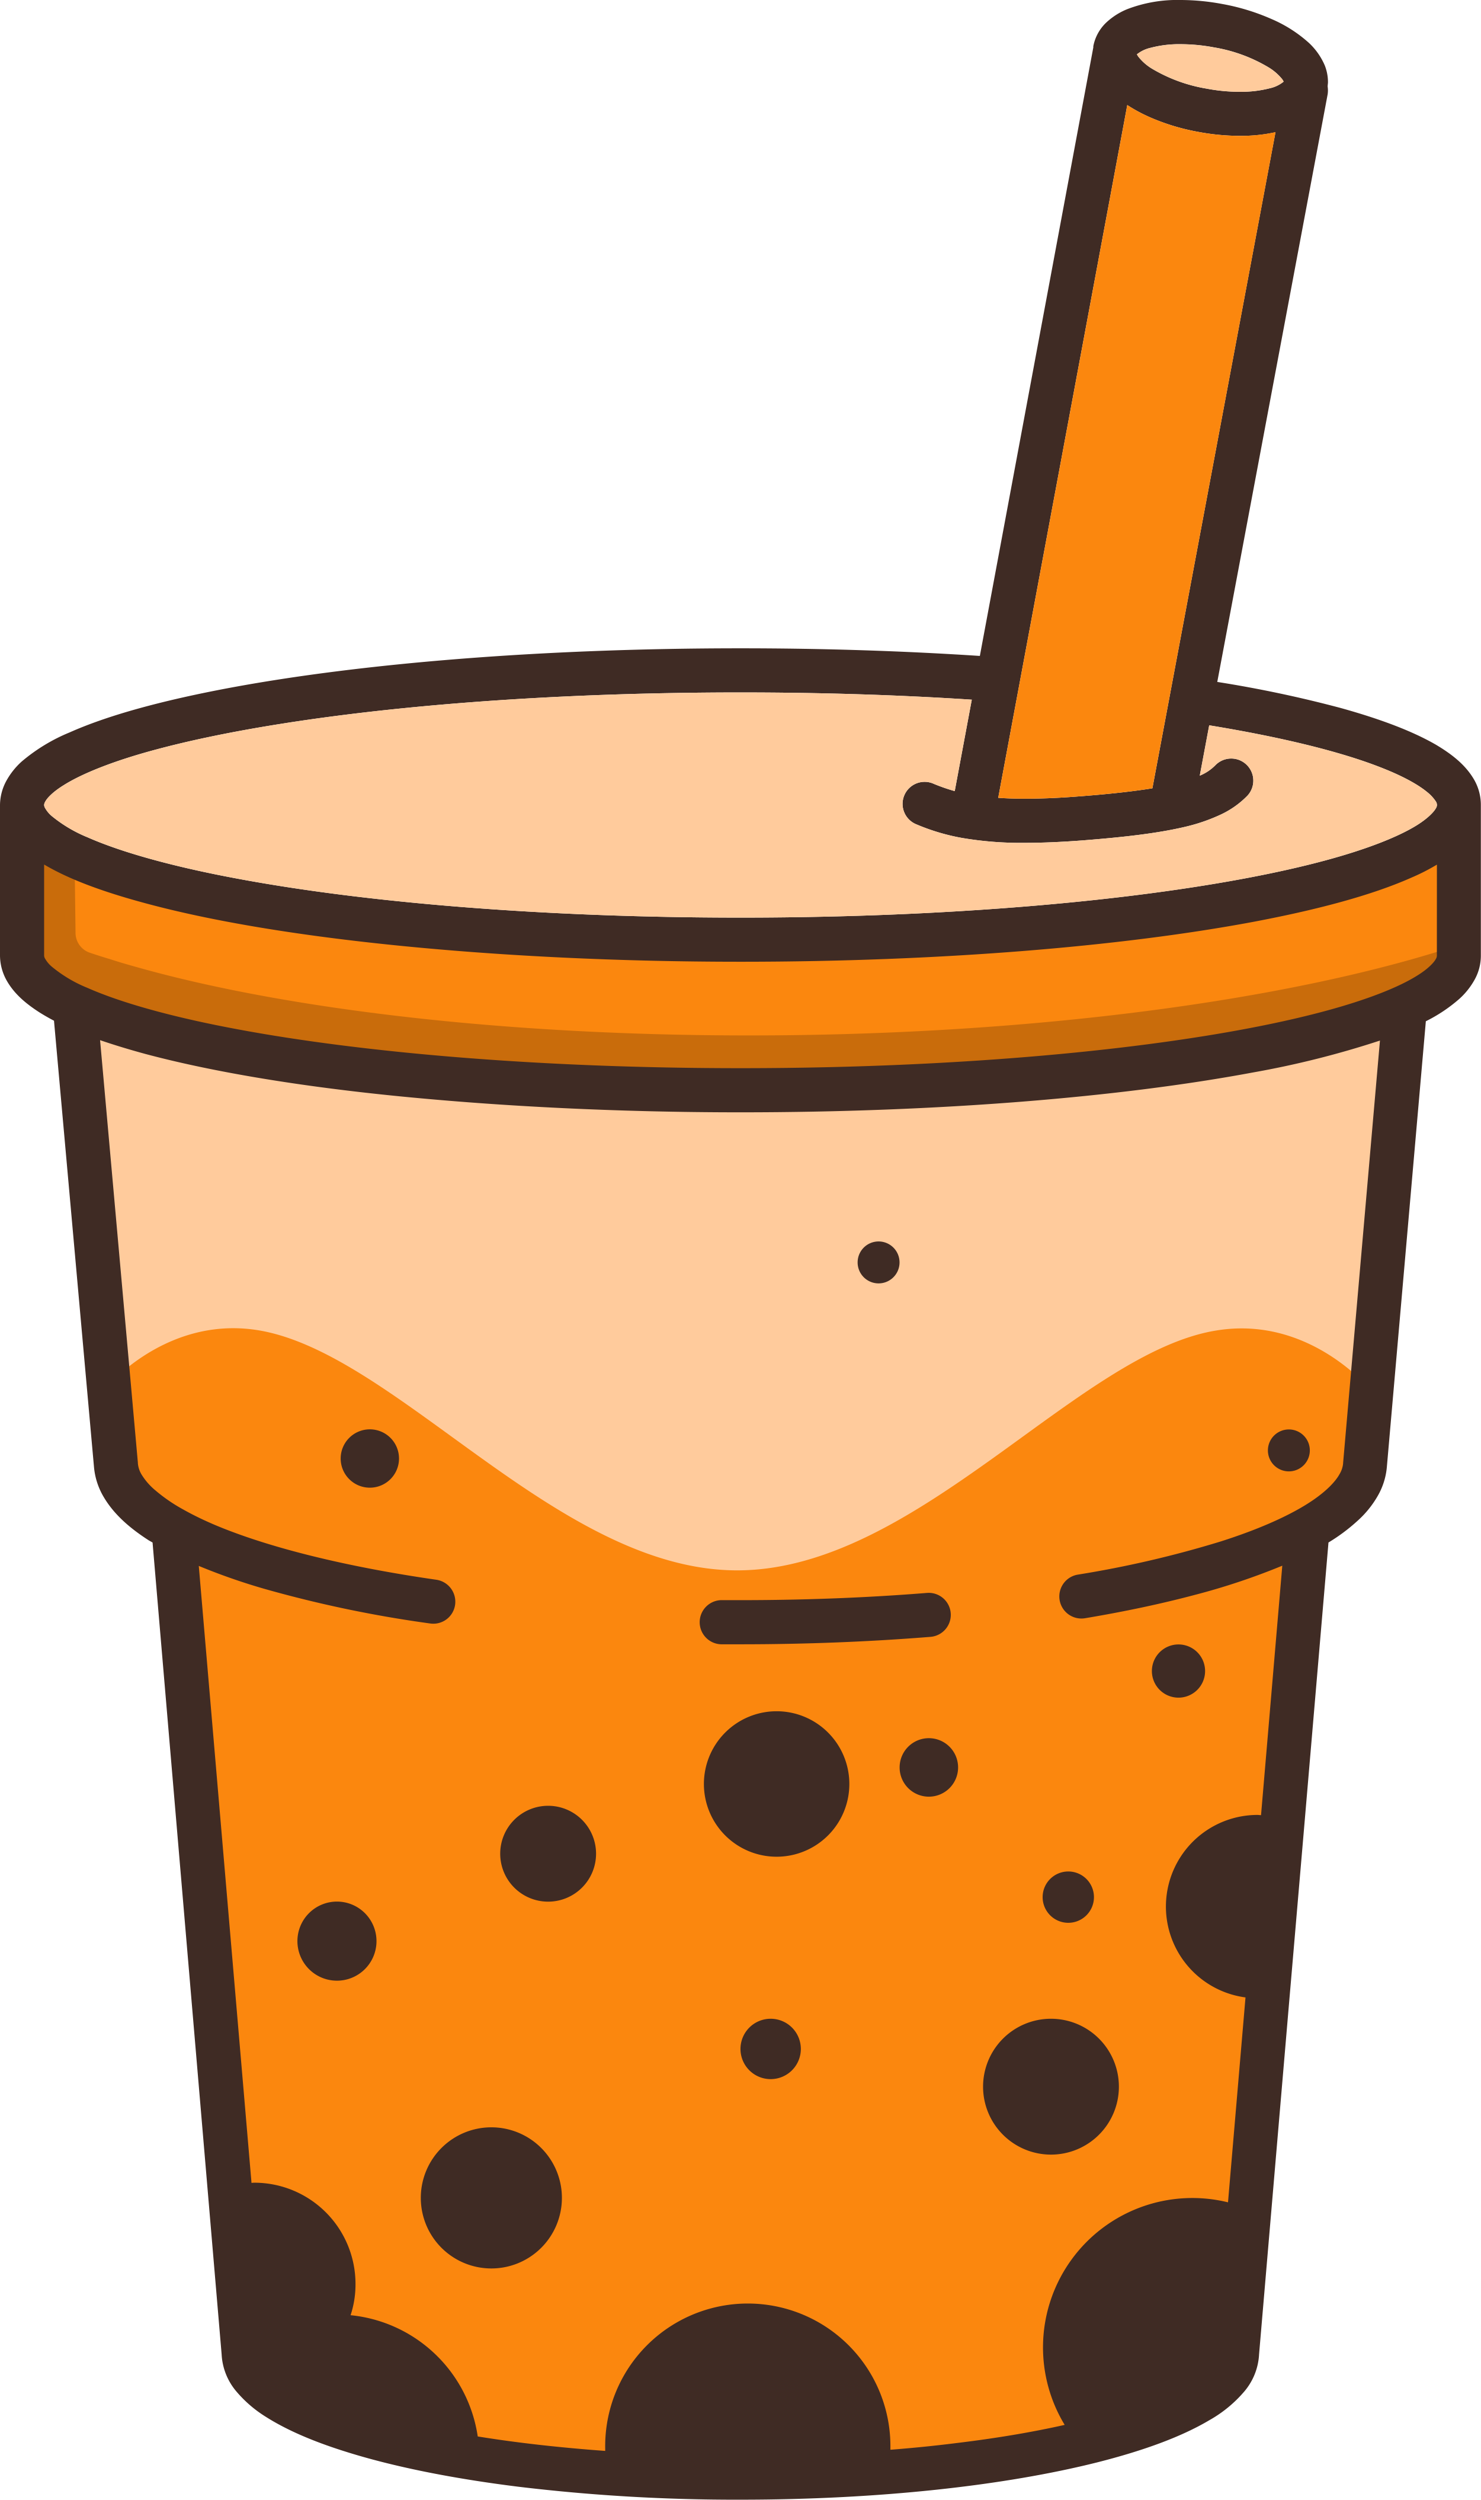
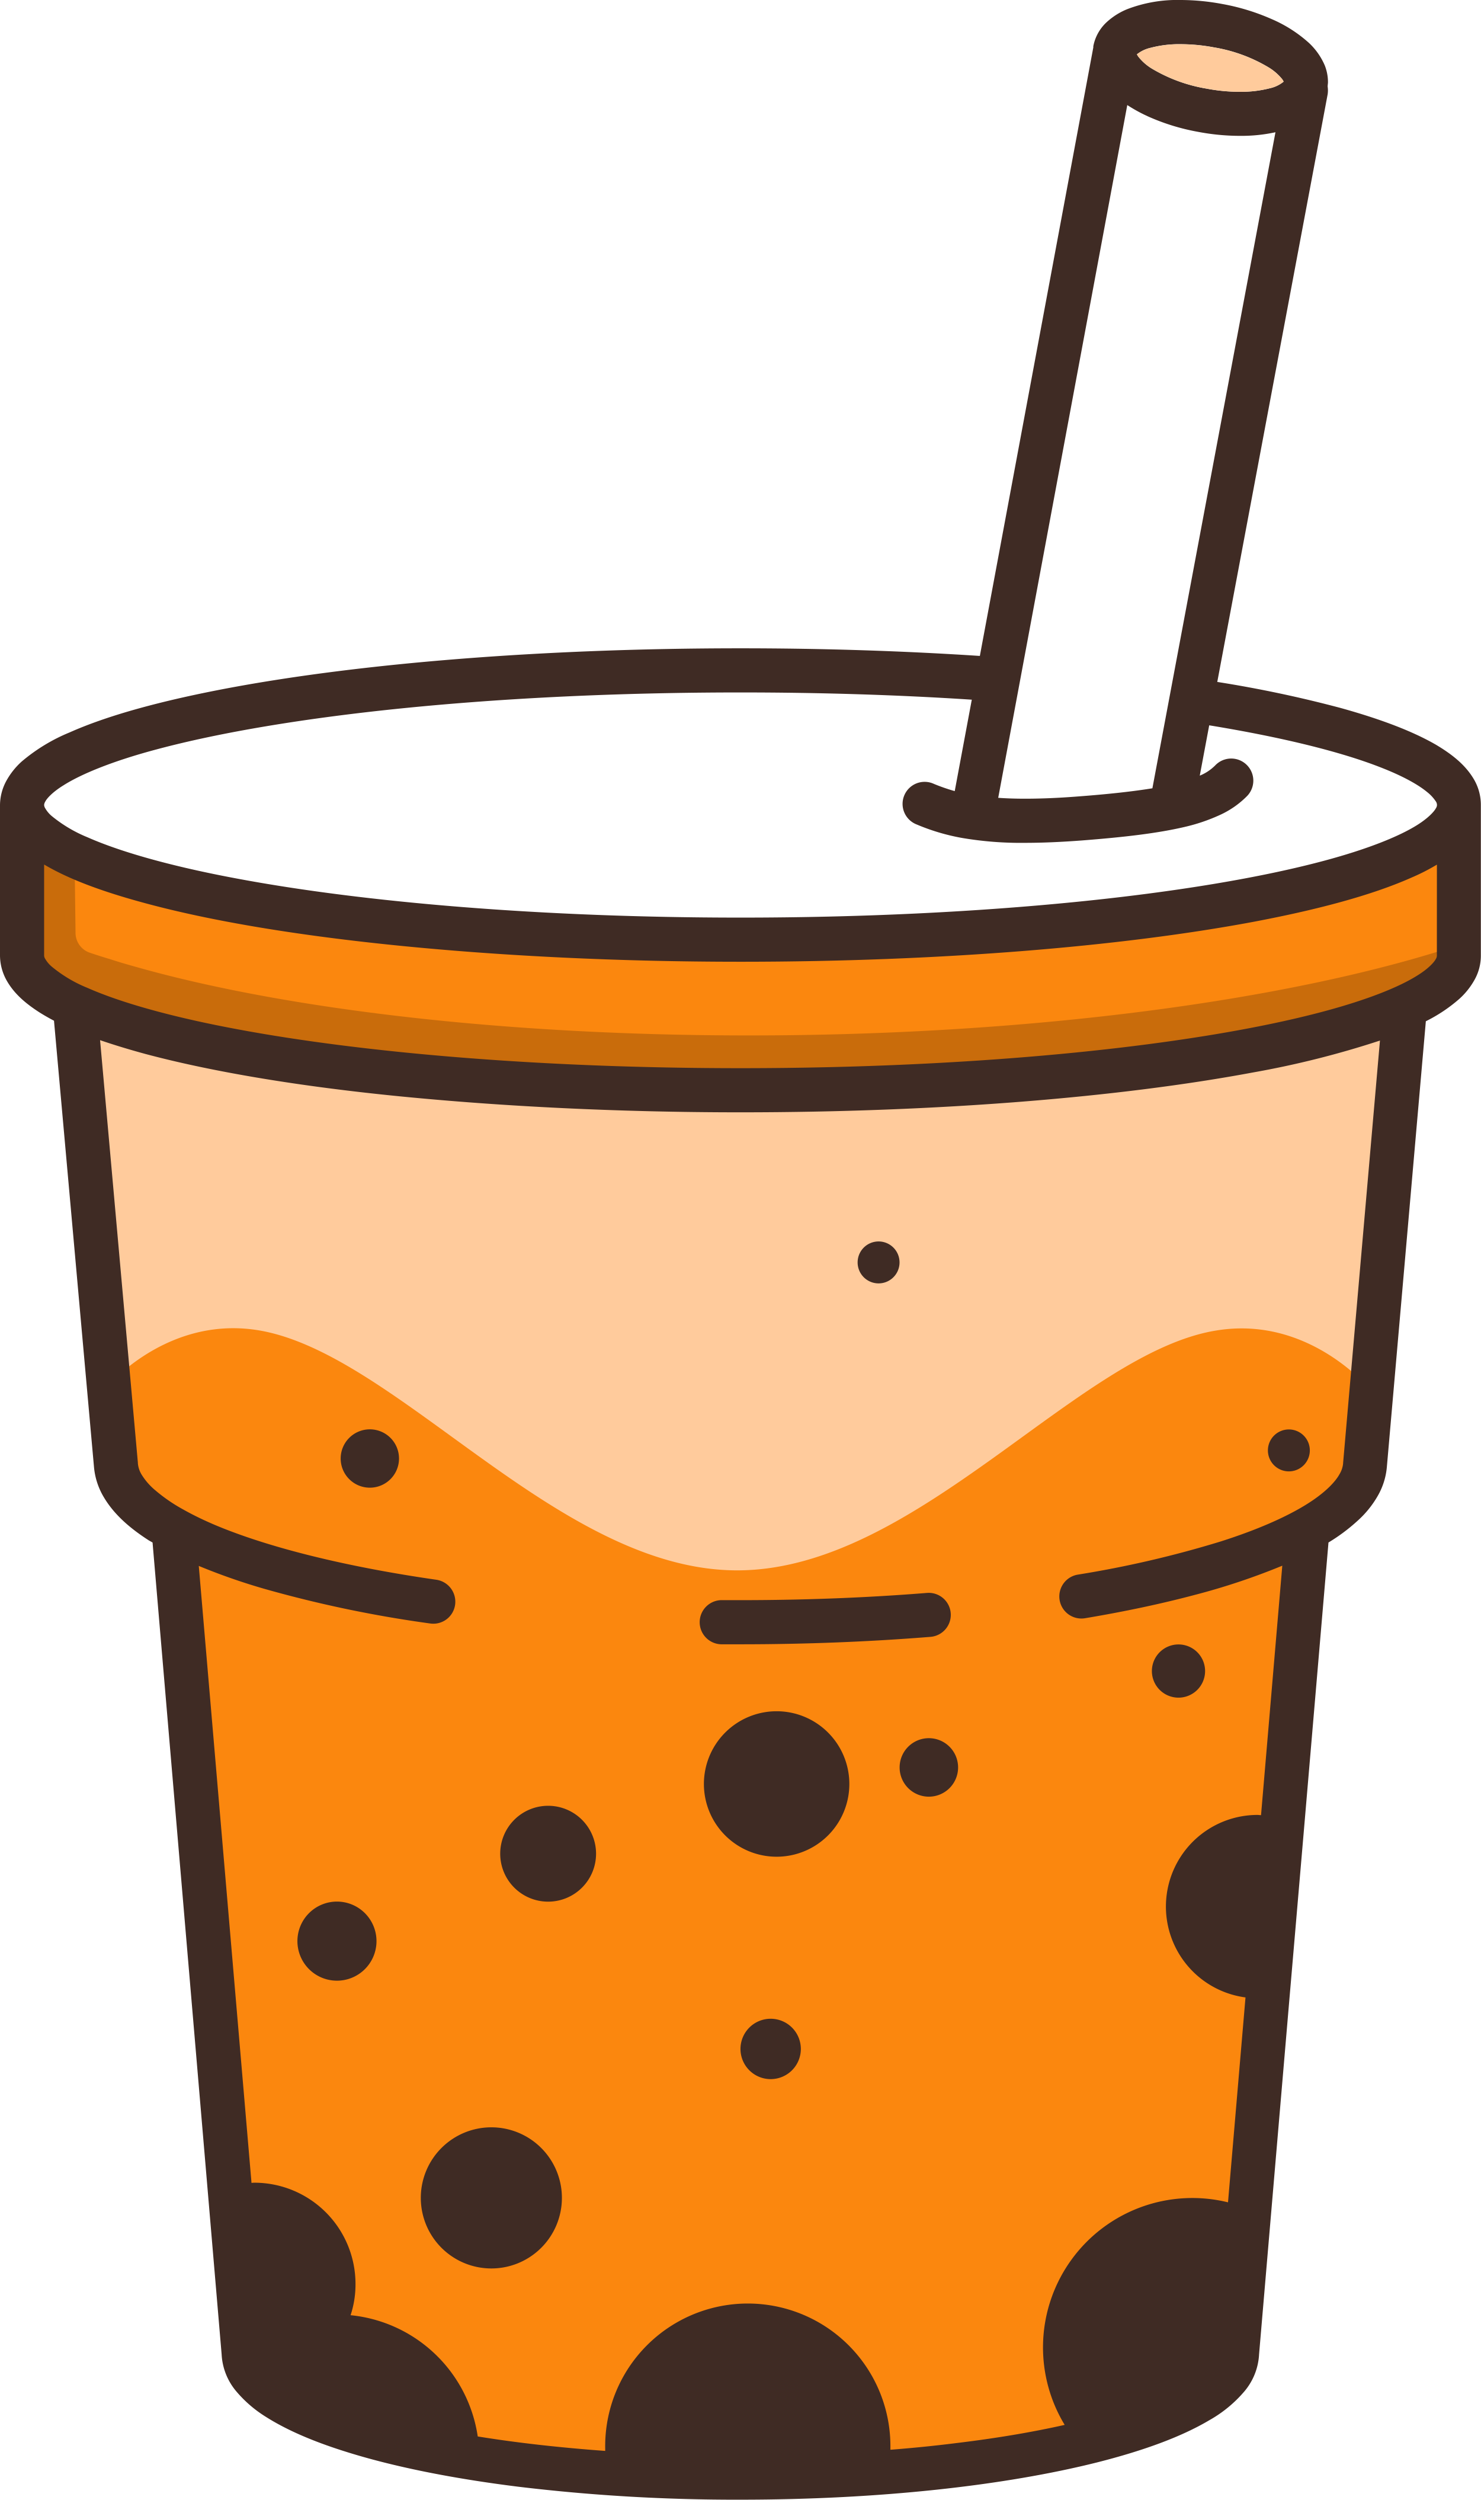
<svg xmlns="http://www.w3.org/2000/svg" viewBox="0 0 409.77 691.48">
  <defs>
    <style>.cls-1{fill:#ffcb9c;}.cls-2{fill:#fb870e;}.cls-3{opacity:0.2;}.cls-4{fill:#3f2b24;}</style>
  </defs>
  <g id="Layer_2" data-name="Layer 2">
    <g id="Layer_1-2" data-name="Layer 1">
      <path class="cls-1" d="M384.88,283.71l-2.76,31.43-3.41,39L376.52,379l-2.23,25.56v.08c-.15,2.49-1.61,5.33-5,8.48-4.95,4.68-13.93,9.48-26,13.7a275.87,275.87,0,0,1-44.55,10.78,3.9,3.9,0,0,0-3.15,4.45,3.85,3.85,0,0,0,4.41,3.15c11.82-2,22.65-4.3,32.28-6.94a171,171,0,0,0,25.21-8.83l.23-.12L338.87,650.69v.39a7.15,7.15,0,0,1-2,4.56c-2.49,3.11-7.9,6.72-15.61,9.9-11.63,4.84-28.36,9-48.36,11.86a478.54,478.54,0,0,1-68,4.57c-37.8,0-72-3.88-96.51-10.06-12.24-3.07-22.07-6.75-28.51-10.63a26.44,26.44,0,0,1-7-5.64,7.53,7.53,0,0,1-1.95-4.56v-.39L52,429.3a157.63,157.63,0,0,0,21.48,7.83,341.05,341.05,0,0,0,45.63,9.52,3.84,3.84,0,1,0,1.12-7.6c-25.79-3.72-47.28-9.13-62.17-15.46-7.45-3.15-13.24-6.53-17-9.87a21.74,21.74,0,0,1-4.18-4.79,9.63,9.63,0,0,1-1.42-4.3l0-.08L33.17,378.3l-1.34-15.23-.5-5.72-6.45-73.64c44.25,12.66,108.38,20.57,180,20.6S340.68,296.37,384.88,283.71Z" />
      <path class="cls-2" d="M376.3,381.45l-2,23.11v.07c-.15,2.5-1.61,5.34-4.95,8.48-5,4.68-13.93,9.48-26,13.7a274.74,274.74,0,0,1-44.55,10.79,3.85,3.85,0,0,0,1.27,7.6c11.81-2,22.64-4.3,32.27-6.95a169.85,169.85,0,0,0,25.21-8.83l.23-.11L338.88,650.7v.38a7.22,7.22,0,0,1-1.95,4.57c-2.5,3.1-7.91,6.71-15.62,9.9-11.63,4.83-28.36,9-48.36,11.85a478.54,478.54,0,0,1-68,4.57c-37.8,0-72-3.87-96.51-10.05-12.24-3.07-22.07-6.76-28.51-10.63a26.64,26.64,0,0,1-7-5.64,7.63,7.63,0,0,1-2-4.57v-.38L52,429.31a157.79,157.79,0,0,0,21.49,7.83,339.09,339.09,0,0,0,45.62,9.51,3.84,3.84,0,1,0,1.12-7.6c-25.79-3.72-47.28-9.13-62.17-15.46-7.45-3.15-13.24-6.52-17-9.86a21.54,21.54,0,0,1-4.18-4.8,9.59,9.59,0,0,1-1.42-4.3l0-.07-2.11-24.64c6.41-5.64,19.91-14.81,37.84-12,38.41,6.06,83,66.46,132.78,66.46S298.32,374,336.73,368C356.42,364.84,370.77,376.16,376.3,381.45Z" />
      <path class="cls-2" d="M403.81,242.26v24.29a5.82,5.82,0,0,1-3.88,5.48c-1.76.62-3.6,1.23-5.48,1.81-2.19.73-4.49,1.46-6.84,2.15-43.13,12.85-108.1,21.14-180.71,21.14S69.33,288.84,26.19,276c-2.34-.69-4.64-1.42-6.86-2.15-1.85-.58-3.73-1.19-5.45-1.81A5.81,5.81,0,0,1,10,266.55V242.26a5.63,5.63,0,0,1,1.73-4.15,5.74,5.74,0,0,1,4-1.69,6.28,6.28,0,0,1,1.84.31c.31.08.61.19.92.27,2.3.73,4.68,1.46,7.1,2.19,44.25,12.89,109,20.91,181.28,20.95s137-8.06,181.25-20.95c2.46-.7,4.8-1.42,7.14-2.19.27-.08.61-.19.92-.27a6.19,6.19,0,0,1,1.8-.31,5.76,5.76,0,0,1,4.07,1.69A5.63,5.63,0,0,1,403.81,242.26Z" />
      <path class="cls-3" d="M403.82,261.29v5.26a5.82,5.82,0,0,1-3.88,5.48c-1.76.62-3.61,1.23-5.49,1.81-2.18.73-4.49,1.46-6.83,2.15-43.13,12.85-108.1,21.14-180.71,21.14S69.34,288.84,26.2,276c-2.34-.69-4.64-1.42-6.87-2.15-1.84-.58-3.72-1.19-5.45-1.81A5.81,5.81,0,0,1,10,266.55V242.26a5.66,5.66,0,0,1,1.72-4.15,5.77,5.77,0,0,1,4-1.69,6.29,6.29,0,0,1,1.85.31c.3.08.61.19.92.27.69.23,1.42.46,2.15.65l.26,20.45a5.81,5.81,0,0,0,4,5.45c1.72.58,3.6,1.19,5.45,1.73,2.22.73,4.56,1.42,6.9,2.07,43.29,12.32,108.34,19.84,180.94,19s137.47-10,180.45-23.37C400.4,262.4,402.13,261.87,403.82,261.29Z" />
      <path class="cls-4" d="M263.05,446.22a6.1,6.1,0,0,0-6.57-5.6c-16.21,1.3-33.54,2-51.6,2l-4.89,0a6.11,6.11,0,1,0-.09,12.21h0l5,0c18.38,0,36-.73,52.58-2.06A6.1,6.1,0,0,0,263.05,446.22Z" />
-       <path class="cls-4" d="M272,577.2a18.79,18.79,0,1,0,18.79-18.79A18.79,18.79,0,0,0,272,577.2Z" />
      <path class="cls-4" d="M214.87,473.35A20.12,20.12,0,1,0,235,493.47,20.12,20.12,0,0,0,214.87,473.35Z" />
      <path class="cls-4" d="M257,480.8a8.09,8.09,0,1,0,8.09,8.09A8.09,8.09,0,0,0,257,480.8Z" />
      <path class="cls-4" d="M151.66,499.5a13.26,13.26,0,1,0,13.26,13.26A13.26,13.26,0,0,0,151.66,499.5Z" />
      <path class="cls-4" d="M102.34,395.37a8.07,8.07,0,1,0,8.06,8.07A8.07,8.07,0,0,0,102.34,395.37Z" />
      <path class="cls-4" d="M243.08,355a5.8,5.8,0,1,0-5.79-5.8A5.8,5.8,0,0,0,243.08,355Z" />
      <path class="cls-4" d="M356.61,407a5.8,5.8,0,1,0-5.8-5.8A5.8,5.8,0,0,0,356.61,407Z" />
      <path class="cls-4" d="M326.07,469.59a7.36,7.36,0,1,0-7.36-7.36A7.36,7.36,0,0,0,326.07,469.59Z" />
      <path class="cls-4" d="M136,588.44A19.52,19.52,0,1,0,155.47,608,19.52,19.52,0,0,0,136,588.44Z" />
-       <path class="cls-4" d="M93.24,526A10.94,10.94,0,1,0,104.17,537,10.94,10.94,0,0,0,93.24,526Z" />
+       <path class="cls-4" d="M93.24,526A10.94,10.94,0,1,0,104.17,537,10.94,10.94,0,0,0,93.24,526" />
      <path class="cls-4" d="M213.23,558.41a8.35,8.35,0,1,0,8.35,8.35A8.35,8.35,0,0,0,213.23,558.41Z" />
-       <path class="cls-4" d="M288.48,524.77a7.1,7.1,0,1,0,7.1-7.1A7.1,7.1,0,0,0,288.48,524.77Z" />
      <path class="cls-4" d="M407.6,215.22c-2.35-3.8-5.89-6.59-10.28-9.21-6.63-3.83-15.45-7.13-26.33-10.16a335.47,335.47,0,0,0-34.19-7.22L367.34,26.09a7.3,7.3,0,0,0,0-2.14c0-.42.09-.84.09-1.25a12.57,12.57,0,0,0-.89-4.61,18.46,18.46,0,0,0-4.4-6.24A37.42,37.42,0,0,0,351.8,5.26,60.06,60.06,0,0,0,338.16,1.1,63.07,63.07,0,0,0,326.67,0,38.65,38.65,0,0,0,311.9,2.53a19,19,0,0,0-5.82,3.71,12.17,12.17,0,0,0-3.57,6.51,1.12,1.12,0,0,0,0,.32l-31.4,168.37c-20.74-1.36-43-2.11-66.2-2.11-55.2,0-105.17,4.16-141.69,11C44.92,193.77,30,197.81,19.25,202.6A49.42,49.42,0,0,0,6,210.65,20.45,20.45,0,0,0,1.75,216,14.25,14.25,0,0,0,0,222.68v41.65a14.29,14.29,0,0,0,1.75,6.72c2.08,3.77,5.32,6.53,9.33,9.09,1.19.74,2.5,1.49,3.86,2.2L26,405.73a19.6,19.6,0,0,0,2.79,8.52c2.76,4.61,7,8.38,12.42,11.86l1,.56L61.32,651.22h0a17.21,17.21,0,0,0,4.13,10.34,34.48,34.48,0,0,0,8.17,7c5.74,3.63,13,6.75,21.75,9.51,13.1,4.16,29.41,7.46,48,9.78a503.48,503.48,0,0,0,61.47,3.59c38.39,0,73.12-3.89,98.7-10.31,12.81-3.24,23.32-7.07,31.11-11.7a35.62,35.62,0,0,0,9.62-7.91,17.24,17.24,0,0,0,4.1-10.34h0l8.38-98.1L361,503.56l6.57-76.89a50.52,50.52,0,0,0,8.11-6.06,27.68,27.68,0,0,0,5.52-6.83,19.36,19.36,0,0,0,2.53-8.08l10.78-123.21a43.12,43.12,0,0,0,9.22-6.15,20.45,20.45,0,0,0,4.24-5.29,13.63,13.63,0,0,0,1.76-6.72V222.68A14,14,0,0,0,407.6,215.22Zm-89.25-202a30.86,30.86,0,0,1,8.32-1,50.13,50.13,0,0,1,9.27.89,43.14,43.14,0,0,1,15.12,5.56,14.36,14.36,0,0,1,3.59,3.09,3.4,3.4,0,0,1,.51.83,9.14,9.14,0,0,1-3.74,1.81,32.29,32.29,0,0,1-8.35,1,49.21,49.21,0,0,1-9.27-.89,43.4,43.4,0,0,1-15.13-5.55,14.11,14.11,0,0,1-3.56-3.09,4,4,0,0,1-.54-.84A9.32,9.32,0,0,1,318.35,13.22ZM311.9,29.06a43.65,43.65,0,0,0,6,3.26,59.71,59.71,0,0,0,13.64,4.16,62.22,62.22,0,0,0,11.5,1.1,44.45,44.45,0,0,0,9.86-1L318.85,218.05c-5.49.89-12.24,1.63-20.47,2.25-5.7.45-10.6.63-14.85.63-2.71,0-5.11-.09-7.34-.24Zm59.72,375.6,0,.12a7,7,0,0,1-1,3c-1.13,2.05-3.57,4.6-7.4,7.22-5.73,3.92-14.5,7.9-25.52,11.4a291.93,291.93,0,0,1-39.49,9.16,6.11,6.11,0,1,0,2,12.06c11-1.84,21.13-4,30.25-6.42a187.06,187.06,0,0,0,24.33-8.11l-5.88,69c-.36,0-.68-.06-1-.06a25.35,25.35,0,0,0-3.3,50.48l-4.84,56.68a41.32,41.32,0,0,0-45.19,61.56c-8.88,2-18.87,3.69-29.71,5q-8.91,1.13-18.51,1.88a1.46,1.46,0,0,0,0-.36,39.46,39.46,0,1,0-78.91,0c0,.24,0,.45,0,.68-12.63-.92-24.48-2.25-35.27-4A39.5,39.5,0,0,0,97,640.41a26.92,26.92,0,0,0,1.36-8.65,28,28,0,0,0-28-28,6.83,6.83,0,0,0-.77.06L55,433.15a171.42,171.42,0,0,0,18.22,6.36A333.81,333.81,0,0,0,119,449.07a6.08,6.08,0,0,0,6.92-5.17,6.14,6.14,0,0,0-5.17-6.92c-25.58-3.68-46.88-9.06-61.47-15.24-3.06-1.31-5.79-2.64-8.23-4-.09-.06-.18-.09-.26-.15A45.2,45.2,0,0,1,43,412.26,17.86,17.86,0,0,1,39.25,408a7.17,7.17,0,0,1-1.1-3.26l0-.12L27.69,287.72c3.8,1.3,8,2.58,12.48,3.8,18.45,4.93,42.6,9,70.68,11.76s60.07,4.4,94,4.4c55.24,0,105.18-4.19,141.69-11a254.89,254.89,0,0,0,35.27-8.85Zm25.94-140.33a1.66,1.66,0,0,1-.27.9c-.48.95-2.11,2.73-5.08,4.57-5.2,3.3-14.11,6.8-25.76,9.92-17.47,4.7-41.12,8.65-68.75,11.41s-59.21,4.34-92.82,4.34c-54.57,0-104-4.16-139.43-10.81-17.71-3.3-31.94-7.28-41.27-11.41a37.38,37.38,0,0,1-9.92-5.92,8.27,8.27,0,0,1-1.75-2.1,1.81,1.81,0,0,1-.3-.9V239.14c6.92,4.1,16.28,7.55,28,10.7,18.45,5,42.6,9,70.68,11.79s60.07,4.4,94,4.4c55.21,0,105.18-4.19,141.69-11,18.27-3.44,33.16-7.48,43.94-12.27a57.89,57.89,0,0,0,7.05-3.59Zm-.27-40.76c-.48.92-2.11,2.7-5.08,4.58-5.2,3.29-14.11,6.8-25.76,9.92-17.47,4.69-41.12,8.65-68.75,11.41s-59.24,4.34-92.82,4.34c-54.57,0-104-4.16-139.43-10.82-17.71-3.3-31.94-7.28-41.27-11.41a38.51,38.51,0,0,1-9.92-5.91,8.1,8.1,0,0,1-1.75-2.11,1.85,1.85,0,0,1-.3-.89,1.92,1.92,0,0,1,.3-.92c.44-.92,2.08-2.7,5.08-4.55,5.2-3.29,14.11-6.83,25.73-9.92,17.5-4.69,41.12-8.68,68.75-11.44s59.24-4.31,92.81-4.31c22.41,0,43.92.69,64,2l-4.72,25.29a51.74,51.74,0,0,1-5.77-2,6.1,6.1,0,1,0-4.75,11.23,58.41,58.41,0,0,0,12.45,3.71,96.9,96.9,0,0,0,17.47,1.37c4.63,0,9.83-.21,15.8-.66,11.83-.92,21-2,28.41-3.74a50.2,50.2,0,0,0,9.8-3.33,25.22,25.22,0,0,0,7.52-5.26,6.11,6.11,0,0,0-8.86-8.43,12.87,12.87,0,0,1-3.89,2.67,2.3,2.3,0,0,1-.38.15l2.61-13.91c20,3.27,36.31,7.28,47.39,11.62,5.91,2.29,10.31,4.7,12.83,6.78a11.16,11.16,0,0,1,2.41,2.55,1.81,1.81,0,0,1,.39,1.1A1.67,1.67,0,0,1,397.29,223.57Z" />
-       <path class="cls-1" d="M397.56,222.68a1.67,1.67,0,0,1-.27.89c-.48.92-2.11,2.7-5.08,4.58-5.2,3.29-14.11,6.8-25.76,9.92-17.47,4.69-41.12,8.65-68.75,11.41s-59.24,4.34-92.82,4.34c-54.57,0-104-4.16-139.43-10.82-17.71-3.3-31.94-7.28-41.27-11.41a38.51,38.51,0,0,1-9.92-5.91,8.1,8.1,0,0,1-1.75-2.11,1.85,1.85,0,0,1-.3-.89,1.92,1.92,0,0,1,.3-.92c.44-.92,2.08-2.7,5.08-4.55,5.2-3.29,14.11-6.83,25.73-9.92,17.5-4.69,41.12-8.68,68.75-11.44s59.24-4.31,92.81-4.31c22.41,0,43.92.69,64,2l-4.72,25.29a51.74,51.74,0,0,1-5.77-2,6.1,6.1,0,1,0-4.75,11.23,58.41,58.41,0,0,0,12.45,3.71,96.9,96.9,0,0,0,17.47,1.37c4.63,0,9.83-.21,15.8-.66,11.83-.92,21-2,28.41-3.74a50.2,50.2,0,0,0,9.8-3.33,25.22,25.22,0,0,0,7.52-5.26,6.11,6.11,0,0,0-8.86-8.43,12.87,12.87,0,0,1-3.89,2.67,2.3,2.3,0,0,1-.38.15l2.61-13.91c20,3.27,36.31,7.28,47.39,11.62,5.91,2.29,10.31,4.7,12.83,6.78a11.16,11.16,0,0,1,2.41,2.55A1.81,1.81,0,0,1,397.56,222.68Z" />
      <path class="cls-1" d="M355.16,22.58a9.14,9.14,0,0,1-3.74,1.81,32.29,32.29,0,0,1-8.35,1,49.21,49.21,0,0,1-9.27-.89,43.4,43.4,0,0,1-15.13-5.55,14.11,14.11,0,0,1-3.56-3.09,4,4,0,0,1-.54-.84,9.32,9.32,0,0,1,3.78-1.78,30.86,30.86,0,0,1,8.32-1,50.13,50.13,0,0,1,9.27.89,43.14,43.14,0,0,1,15.12,5.56,14.36,14.36,0,0,1,3.59,3.09A3.4,3.4,0,0,1,355.16,22.58Z" />
-       <path class="cls-2" d="M352.93,36.54,318.85,218.05c-5.49.89-12.24,1.63-20.47,2.25-5.7.45-10.6.63-14.85.63-2.71,0-5.11-.09-7.34-.24L311.9,29.06a43.65,43.65,0,0,0,6,3.26,59.71,59.71,0,0,0,13.64,4.16,62.22,62.22,0,0,0,11.5,1.1A44.45,44.45,0,0,0,352.93,36.54Z" />
    </g>
  </g>
</svg>